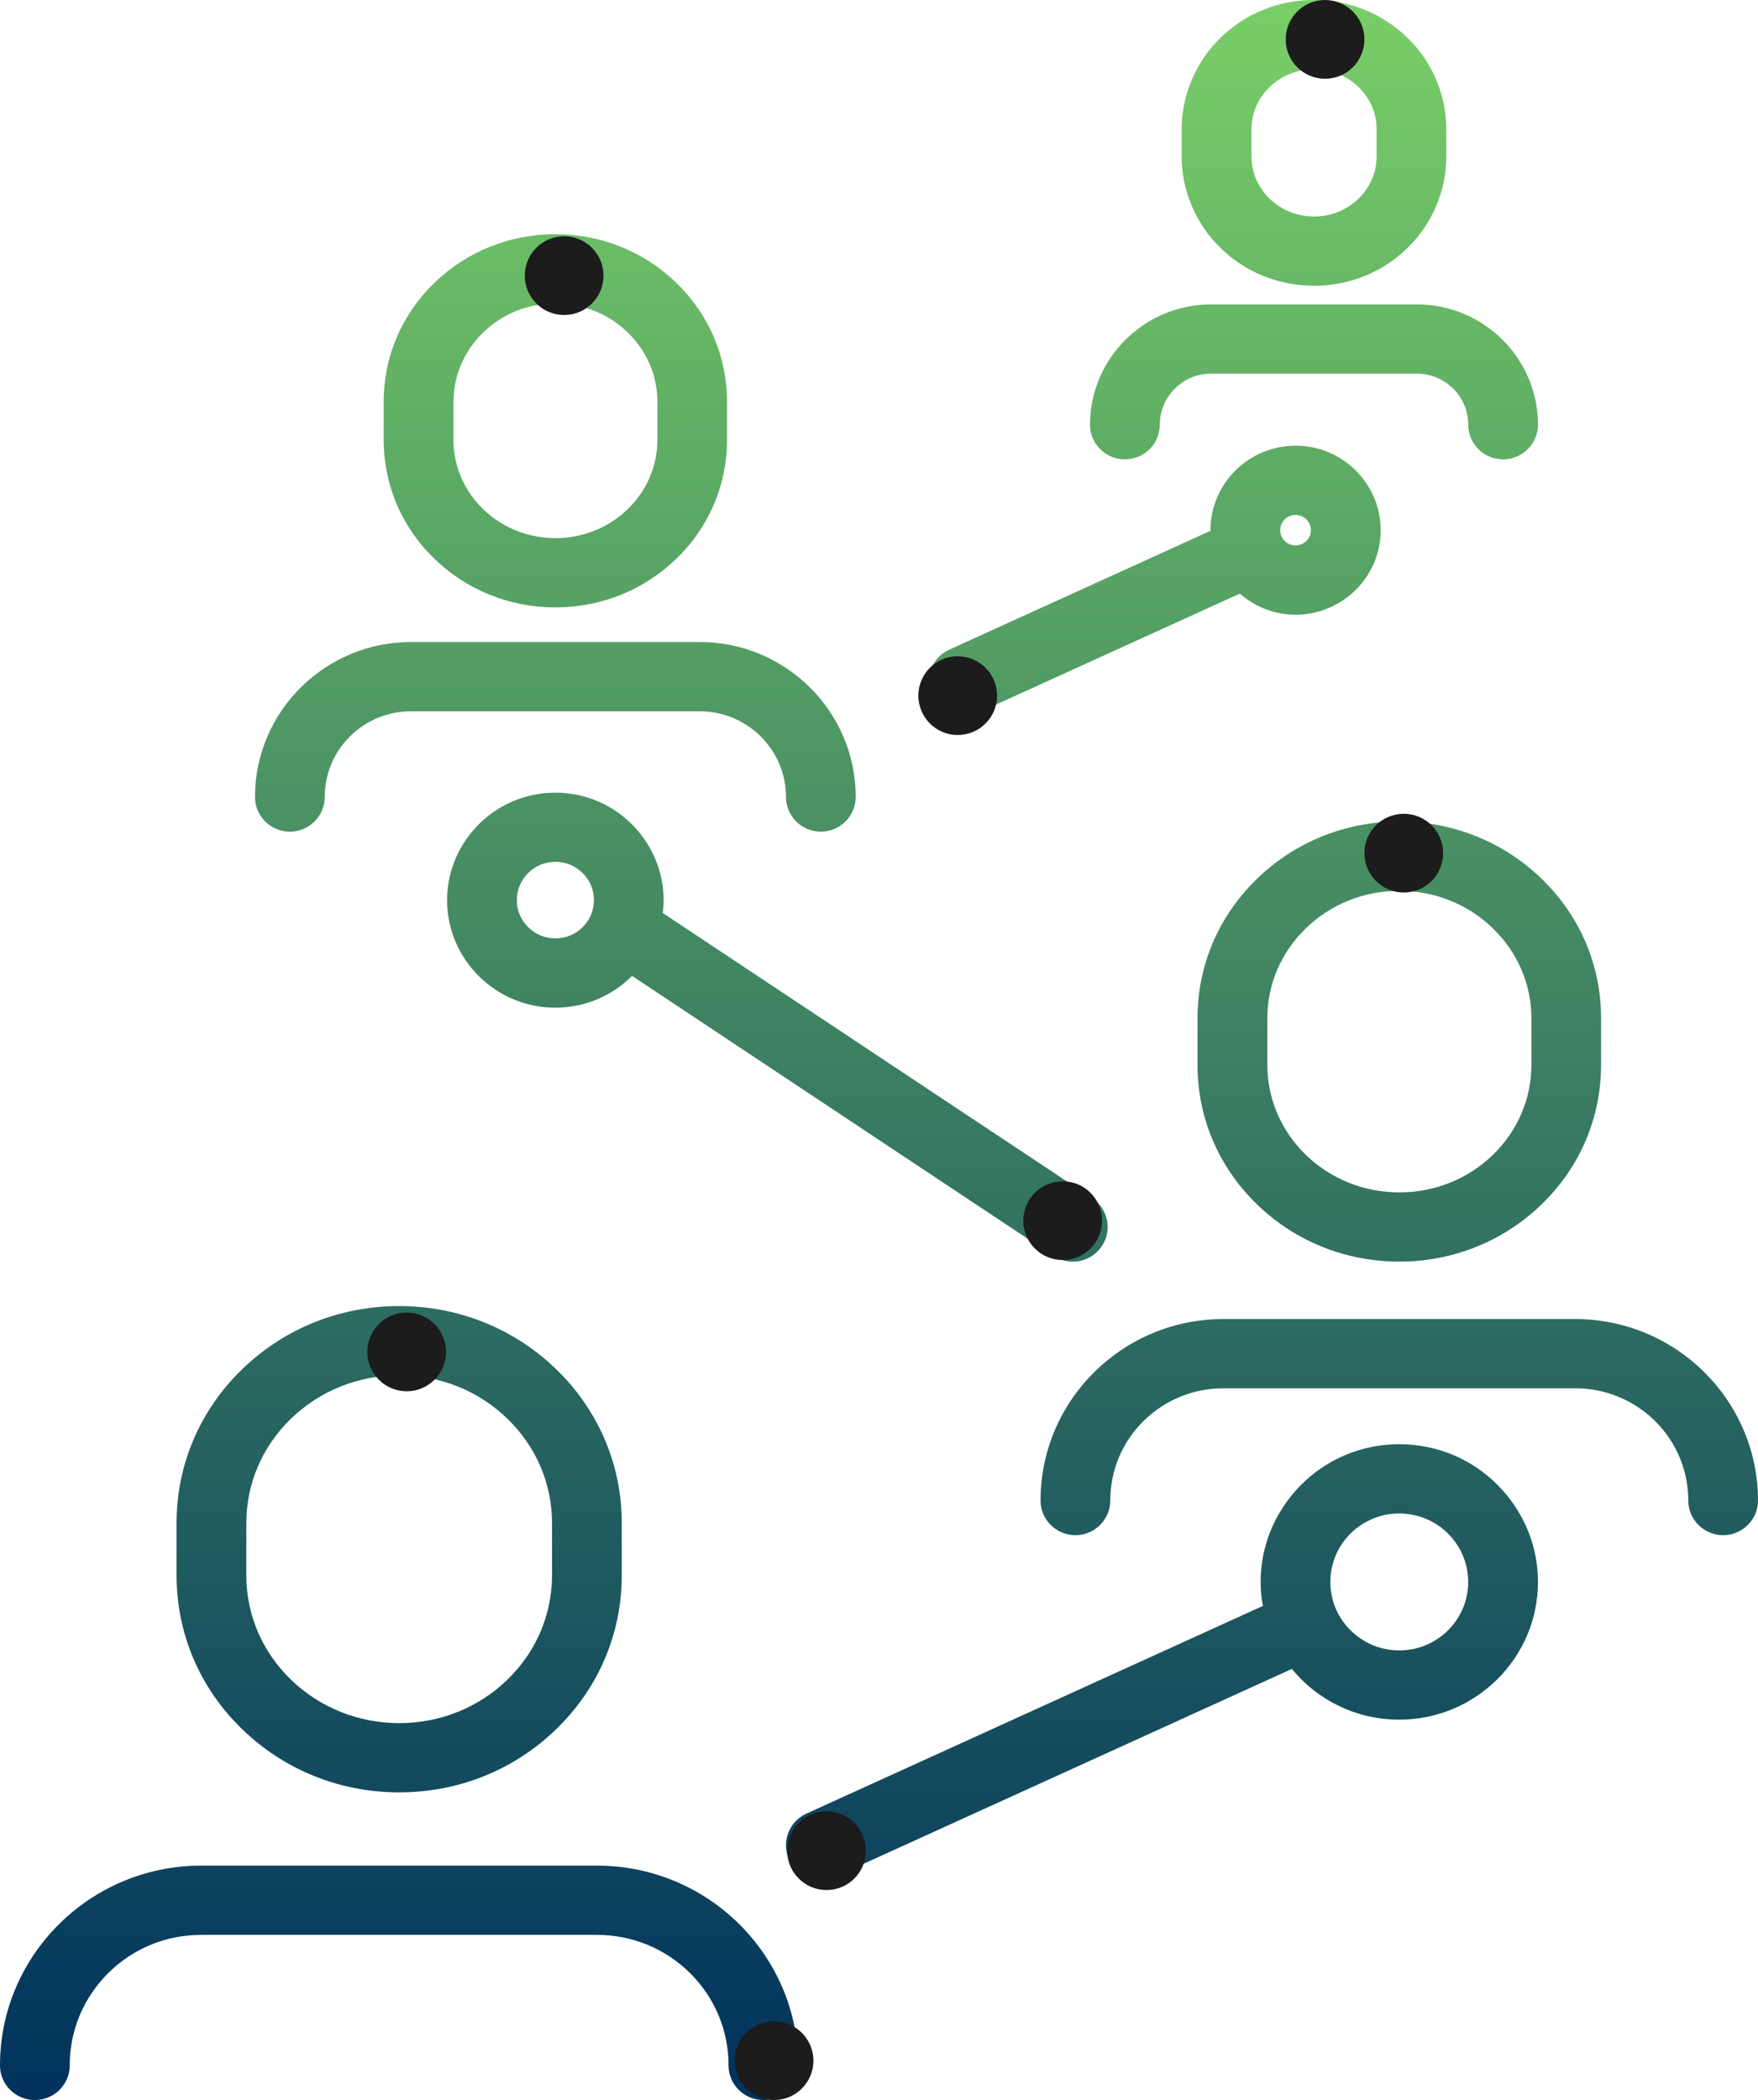
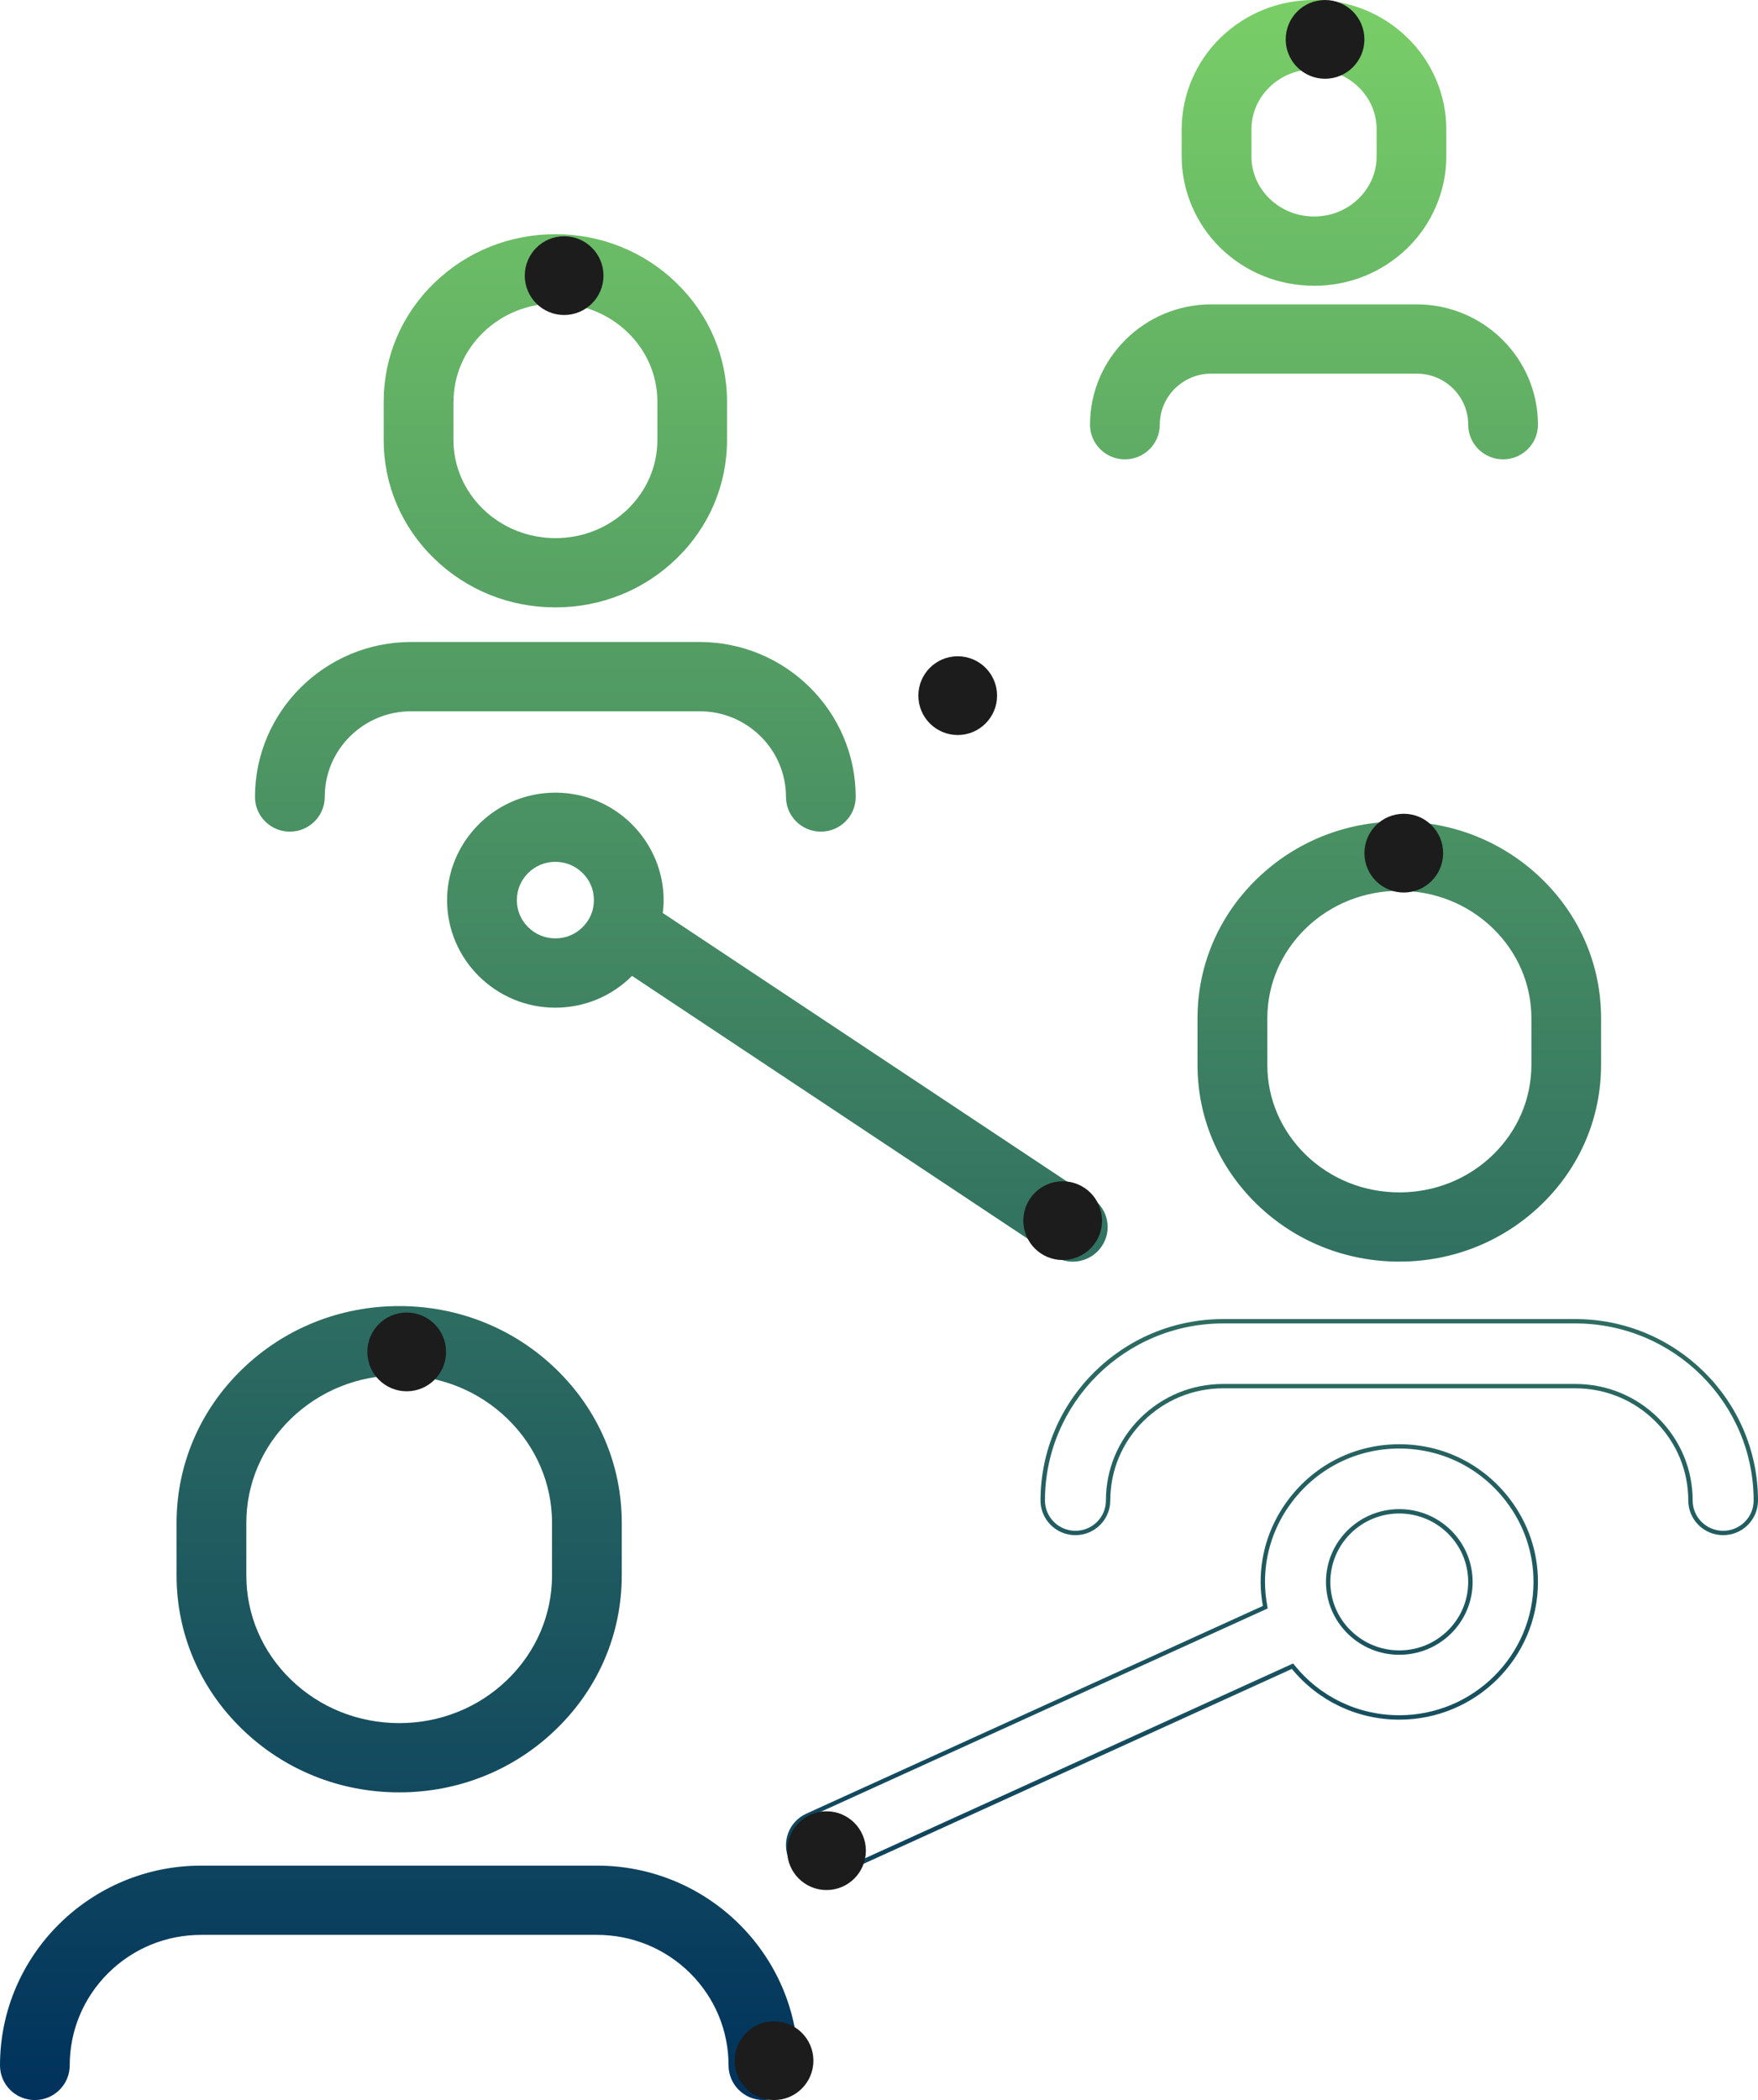
<svg xmlns="http://www.w3.org/2000/svg" width="67" height="80" viewBox="0 0 67 80" fill="none">
  <path d="M15.213 68.196C17.52 68.196 19.621 67.285 21.14 65.809C22.66 64.336 23.611 62.278 23.609 60.015V58.017C23.609 55.755 22.66 53.697 21.14 52.222C19.621 50.746 17.518 49.835 15.213 49.835C12.905 49.835 10.803 50.746 9.282 52.222C7.762 53.695 6.811 55.753 6.811 58.017V60.015C6.811 62.278 7.76 64.336 9.282 65.809C10.801 67.285 12.905 68.196 15.213 68.194V68.196ZM9.302 58.017C9.302 56.446 9.954 55.032 11.024 53.991C12.093 52.954 13.568 52.309 15.213 52.309C16.855 52.309 18.328 52.954 19.4 53.991C20.468 55.032 21.119 56.446 21.121 58.017V60.015C21.121 61.586 20.47 63.001 19.4 64.042C18.33 65.079 16.855 65.724 15.213 65.724C13.568 65.724 12.093 65.079 11.024 64.042C9.954 63.001 9.302 61.586 9.302 60.015V58.017Z" fill="url(#paint0_linear_437_12244)" />
  <path d="M15.213 68.279C12.952 68.279 10.826 67.423 9.225 65.868C7.615 64.309 6.729 62.23 6.729 60.015V58.017C6.729 55.803 7.615 53.723 9.225 52.164C10.826 50.61 12.951 49.754 15.213 49.754H15.216C17.476 49.754 19.601 50.61 21.201 52.164C22.811 53.725 23.698 55.803 23.696 58.017V60.015C23.696 62.23 22.811 64.309 21.201 65.868C19.603 67.423 17.476 68.279 15.216 68.279H15.213ZM15.214 68.113C17.431 68.113 19.514 67.273 21.083 65.75C22.66 64.221 23.529 62.185 23.527 60.015V58.017C23.527 55.848 22.66 53.812 21.083 52.282C19.514 50.758 17.431 49.918 15.214 49.918H15.211C12.994 49.918 10.91 50.758 9.341 52.281C7.764 53.81 6.895 55.846 6.895 58.016V60.014C6.895 62.183 7.762 64.219 9.341 65.749C10.91 67.273 12.994 68.111 15.211 68.111L15.214 68.113ZM15.214 65.807C13.61 65.807 12.1 65.2 10.967 64.101C9.841 63.006 9.22 61.555 9.22 60.015V58.017C9.22 56.478 9.841 55.027 10.967 53.931C12.102 52.831 13.61 52.226 15.214 52.226C16.818 52.226 18.325 52.832 19.46 53.931C20.585 55.027 21.205 56.478 21.206 58.017V60.015C21.206 61.555 20.585 63.006 19.46 64.101C18.327 65.2 16.818 65.807 15.214 65.807ZM9.388 60.015C9.388 61.51 9.99 62.919 11.084 63.982C12.187 65.051 13.654 65.639 15.214 65.641C16.775 65.641 18.24 65.052 19.343 63.982C20.436 62.918 21.037 61.51 21.039 60.015V58.017C21.039 56.523 20.436 55.113 19.343 54.049C18.241 52.98 16.775 52.392 15.214 52.39C13.654 52.39 12.187 52.98 11.084 54.049C9.99 55.113 9.388 56.521 9.388 58.016V60.015Z" fill="url(#paint1_linear_437_12244)" />
  <path d="M1.329 79.917C2.018 79.917 2.575 79.363 2.575 78.68C2.575 77.28 3.143 76.024 4.067 75.106C4.993 74.19 6.257 73.627 7.667 73.625H22.76C24.17 73.625 25.436 74.189 26.36 75.106C27.284 76.025 27.85 77.28 27.852 78.68C27.852 79.363 28.409 79.917 29.098 79.917C29.786 79.917 30.343 79.363 30.343 78.68C30.343 74.521 26.949 71.153 22.762 71.153H7.665C3.478 71.153 0.084 74.523 0.084 78.68C0.084 79.363 0.641 79.917 1.329 79.917Z" fill="url(#paint2_linear_437_12244)" />
  <path d="M29.096 80C28.362 80 27.766 79.408 27.766 78.68C27.766 77.354 27.246 76.105 26.3 75.164C25.352 74.227 24.095 73.71 22.759 73.708H7.665C6.329 73.708 5.071 74.225 4.124 75.164C3.178 76.105 2.657 77.354 2.657 78.68C2.657 79.408 2.061 80 1.328 80C0.973 80 0.64 79.862 0.388 79.614C0.139 79.365 0 79.032 0 78.68C0 74.484 3.439 71.07 7.665 71.07H22.759C26.985 71.07 30.424 74.484 30.424 78.68C30.424 79.408 29.827 80 29.094 80H29.096ZM7.665 73.543H22.759C24.14 73.543 25.439 74.079 26.419 75.048C27.396 76.02 27.934 77.31 27.934 78.682C27.934 79.317 28.454 79.835 29.096 79.835C29.737 79.835 30.258 79.318 30.258 78.682C30.258 74.578 26.894 71.238 22.76 71.238H7.665C3.531 71.238 0.167 74.578 0.167 78.682C0.167 78.989 0.288 79.278 0.507 79.496C0.727 79.714 1.018 79.834 1.328 79.834C1.967 79.834 2.49 79.317 2.49 78.68C2.49 77.309 3.029 76.019 4.005 75.046C4.984 74.077 6.284 73.542 7.665 73.542V73.543Z" fill="url(#paint3_linear_437_12244)" />
  <path d="M47.963 33.541C46.587 34.874 45.725 36.739 45.725 38.791V40.568C45.725 42.617 46.585 44.483 47.963 45.817C49.34 47.154 51.243 47.978 53.333 47.978C55.421 47.978 57.324 47.154 58.699 45.817C60.075 44.484 60.937 42.619 60.936 40.568V38.791C60.936 36.741 60.075 34.876 58.699 33.541C57.324 32.205 55.419 31.38 53.333 31.38C51.245 31.38 49.34 32.205 47.963 33.541ZM58.446 40.568C58.446 41.926 57.883 43.148 56.958 44.049C56.032 44.946 54.756 45.505 53.331 45.505C51.906 45.505 50.63 44.946 49.703 44.049C48.777 43.148 48.215 41.926 48.215 40.568V38.791C48.215 37.432 48.777 36.211 49.703 35.31C50.63 34.412 51.906 33.853 53.331 33.853C54.754 33.853 56.03 34.412 56.958 35.31C57.883 36.211 58.446 37.432 58.446 38.792V40.569V40.568Z" fill="url(#paint4_linear_437_12244)" />
  <path d="M53.333 48.06H53.329C51.28 48.06 49.353 47.283 47.903 45.876C46.443 44.461 45.639 42.576 45.639 40.566V38.789C45.639 36.781 46.443 34.894 47.903 33.48C49.353 32.072 51.28 31.295 53.329 31.295H53.333C55.38 31.295 57.307 32.072 58.758 33.48C60.218 34.894 61.021 36.779 61.019 38.789V40.566C61.019 42.574 60.218 44.461 58.756 45.876C57.306 47.283 55.38 48.06 53.333 48.06ZM53.333 47.894C55.337 47.894 57.221 47.136 58.639 45.756C60.067 44.373 60.852 42.529 60.85 40.566V38.789C60.85 36.826 60.065 34.982 58.639 33.599C57.221 32.221 55.335 31.461 53.331 31.461H53.328C51.324 31.461 49.438 32.221 48.019 33.599C46.59 34.982 45.805 36.826 45.805 38.789V40.566C45.805 42.529 46.59 44.373 48.019 45.756C49.437 47.134 51.322 47.892 53.328 47.892L53.333 47.894ZM53.333 45.588C51.94 45.588 50.63 45.061 49.646 44.108C48.67 43.159 48.132 41.901 48.132 40.568V38.791C48.132 37.456 48.672 36.199 49.646 35.25C50.63 34.296 51.94 33.77 53.333 33.769C54.724 33.769 56.033 34.294 57.016 35.248C57.992 36.197 58.53 37.456 58.53 38.789V40.566C58.53 41.899 57.992 43.158 57.016 44.107C56.032 45.061 54.724 45.586 53.331 45.586L53.333 45.588ZM53.333 33.935C51.983 33.935 50.716 34.444 49.763 35.368C48.821 36.285 48.3 37.501 48.3 38.791V40.568C48.3 41.856 48.821 43.071 49.763 43.99C50.716 44.913 51.983 45.423 53.333 45.423C54.681 45.423 55.948 44.915 56.901 43.99C57.843 43.073 58.362 41.858 58.364 40.568V38.791C58.364 37.502 57.843 36.285 56.901 35.368C55.948 34.444 54.681 33.935 53.333 33.935Z" fill="url(#paint5_linear_437_12244)" />
-   <path d="M46.621 52.804H60.04C61.255 52.804 62.346 53.29 63.144 54.081C63.941 54.874 64.428 55.954 64.43 57.161C64.43 57.844 64.987 58.398 65.676 58.398C66.364 58.398 66.921 57.844 66.921 57.161C66.921 53.388 63.842 50.332 60.042 50.332H46.622C42.823 50.332 39.744 53.389 39.744 57.161C39.744 57.844 40.302 58.398 40.99 58.398C41.678 58.398 42.236 57.844 42.236 57.161C42.236 55.954 42.724 54.872 43.522 54.081C44.32 53.291 45.408 52.806 46.624 52.804H46.621Z" fill="url(#paint6_linear_437_12244)" />
  <path d="M65.672 58.481C64.939 58.481 64.343 57.889 64.343 57.161C64.343 56.021 63.894 54.947 63.082 54.139C62.269 53.333 61.187 52.887 60.038 52.887H46.619C45.47 52.887 44.39 53.333 43.575 54.139C42.763 54.947 42.314 56.021 42.314 57.161C42.314 57.889 41.718 58.481 40.985 58.481C40.252 58.481 39.656 57.889 39.656 57.161C39.656 53.351 42.78 50.249 46.617 50.249H60.037C63.876 50.249 66.998 53.351 67 57.161C67 57.889 66.404 58.481 65.671 58.481H65.672ZM46.619 52.721H60.038C61.232 52.721 62.354 53.183 63.201 54.021C64.045 54.861 64.51 55.976 64.51 57.161C64.51 57.798 65.031 58.315 65.672 58.315C66.314 58.315 66.834 57.798 66.834 57.161C66.834 53.443 63.785 50.415 60.038 50.415H46.619C42.873 50.415 39.825 53.443 39.825 57.161C39.825 57.796 40.345 58.315 40.987 58.315C41.628 58.315 42.148 57.798 42.148 57.161C42.148 55.976 42.614 54.862 43.458 54.021C44.305 53.183 45.427 52.721 46.621 52.721H46.619Z" fill="url(#paint7_linear_437_12244)" />
  <path d="M21.166 23.055C22.938 23.055 24.555 22.355 25.722 21.22C26.891 20.088 27.624 18.5 27.624 16.758V15.302C27.624 13.558 26.891 11.972 25.722 10.84C24.555 9.705 22.938 9.005 21.166 9.005C19.395 9.005 17.776 9.705 16.609 10.84C15.439 11.972 14.705 13.56 14.707 15.303V16.76C14.707 18.503 15.44 20.089 16.609 21.221C17.778 22.357 19.395 23.057 21.166 23.057V23.055ZM17.197 15.302C17.197 14.251 17.632 13.307 18.35 12.607C19.07 11.911 20.06 11.477 21.168 11.477C22.275 11.477 23.264 11.911 23.983 12.607C24.701 13.307 25.134 14.251 25.134 15.302V16.758C25.134 17.81 24.699 18.753 23.983 19.453C23.263 20.149 22.275 20.583 21.166 20.583C20.058 20.583 19.069 20.149 18.349 19.453C17.63 18.753 17.197 17.81 17.195 16.758V15.302H17.197Z" fill="url(#paint8_linear_437_12244)" />
  <path d="M21.168 23.138H21.165C19.422 23.138 17.783 22.478 16.55 21.28C15.306 20.076 14.622 18.47 14.623 16.758V15.302C14.623 13.59 15.306 11.984 16.55 10.78C17.784 9.582 19.422 8.922 21.165 8.922H21.168C22.909 8.922 24.548 9.582 25.781 10.78C27.025 11.986 27.708 13.591 27.708 15.302V16.758C27.708 18.47 27.025 20.076 25.781 21.28C24.548 22.478 22.909 23.138 21.168 23.138ZM21.168 22.972C22.866 22.972 24.463 22.328 25.663 21.162C26.874 19.988 27.54 18.425 27.54 16.758V15.302C27.54 13.636 26.874 12.072 25.663 10.898C24.461 9.73 22.866 9.086 21.166 9.086H21.163C19.464 9.086 17.868 9.73 16.666 10.898C15.454 12.072 14.787 13.634 14.789 15.302V16.758C14.789 18.424 15.455 19.988 16.666 21.162C17.868 22.33 19.465 22.972 21.163 22.972H21.168ZM21.168 20.666C20.081 20.666 19.06 20.256 18.292 19.512C17.533 18.773 17.115 17.795 17.113 16.758V15.302C17.113 14.264 17.532 13.287 18.292 12.547C19.06 11.803 20.081 11.394 21.168 11.394C22.253 11.394 23.274 11.804 24.041 12.547C24.8 13.287 25.218 14.264 25.218 15.302V16.758C25.218 17.795 24.8 18.773 24.041 19.512C23.273 20.256 22.253 20.666 21.166 20.666H21.168ZM17.282 15.302V16.758C17.282 17.75 17.684 18.685 18.41 19.393C19.147 20.106 20.127 20.498 21.17 20.5C22.211 20.5 23.191 20.106 23.927 19.393C24.654 18.685 25.054 17.749 25.054 16.758V15.302C25.054 14.309 24.652 13.373 23.927 12.667C23.191 11.954 22.213 11.562 21.171 11.56C20.128 11.56 19.149 11.954 18.412 12.667C17.686 13.375 17.285 14.311 17.285 15.302H17.282Z" fill="url(#paint9_linear_437_12244)" />
  <path d="M11.047 31.598C11.735 31.598 12.293 31.044 12.293 30.361C12.293 29.432 12.668 28.602 13.28 27.992C13.895 27.384 14.73 27.011 15.665 27.011H26.665C27.601 27.011 28.436 27.384 29.051 27.992C29.663 28.602 30.038 29.432 30.038 30.361C30.038 31.044 30.596 31.598 31.284 31.598C31.972 31.598 32.53 31.044 32.53 30.361C32.53 27.144 29.904 24.541 26.666 24.539H15.666C12.428 24.539 9.805 27.144 9.803 30.361C9.803 31.044 10.361 31.598 11.049 31.598H11.047Z" fill="url(#paint10_linear_437_12244)" />
  <path d="M31.284 31.681C30.551 31.681 29.955 31.089 29.955 30.361C29.955 29.49 29.611 28.67 28.99 28.052C28.367 27.435 27.542 27.096 26.665 27.096H15.665C14.787 27.096 13.962 27.437 13.339 28.052C12.718 28.67 12.376 29.49 12.376 30.361C12.376 31.089 11.78 31.681 11.047 31.681C10.314 31.681 9.718 31.089 9.718 30.361C9.718 27.106 12.386 24.458 15.665 24.456H26.665C29.943 24.456 32.612 27.106 32.612 30.361C32.612 31.089 32.016 31.681 31.282 31.681H31.284ZM15.666 26.93H26.666C27.589 26.93 28.456 27.287 29.111 27.936C29.764 28.586 30.122 29.447 30.124 30.363C30.124 30.999 30.645 31.516 31.286 31.516C31.927 31.516 32.448 30.999 32.448 30.363C32.448 27.199 29.854 24.626 26.668 24.624H15.668C12.482 24.624 9.89 27.199 9.888 30.363C9.888 30.998 10.409 31.516 11.05 31.516C11.692 31.516 12.212 30.999 12.212 30.363C12.212 29.447 12.572 28.586 13.225 27.936C13.88 27.287 14.747 26.931 15.67 26.93H15.666Z" fill="url(#paint11_linear_437_12244)" />
  <path d="M50.08 10.802C51.436 10.802 52.68 10.265 53.575 9.394C54.473 8.524 55.039 7.303 55.037 5.961V4.924C55.037 3.582 54.473 2.361 53.575 1.491C52.68 0.62 51.438 0.083 50.08 0.083C48.722 0.083 47.48 0.62 46.582 1.491C45.685 2.361 45.119 3.582 45.119 4.924V5.961C45.119 7.303 45.683 8.524 46.582 9.394C47.48 10.265 48.722 10.802 50.08 10.802ZM47.61 4.924C47.61 4.274 47.876 3.695 48.323 3.258C48.772 2.824 49.386 2.555 50.08 2.555C50.773 2.555 51.387 2.826 51.834 3.258C52.281 3.694 52.546 4.274 52.547 4.924V5.961C52.547 6.611 52.281 7.19 51.834 7.627C51.387 8.061 50.773 8.33 50.08 8.33C49.386 8.33 48.772 8.059 48.323 7.627C47.876 7.191 47.61 6.611 47.61 5.963V4.924Z" fill="url(#paint12_linear_437_12244)" />
  <path d="M50.081 10.885H50.078C48.737 10.885 47.474 10.376 46.523 9.454C45.578 8.538 45.035 7.264 45.035 5.961V4.924C45.035 3.621 45.576 2.347 46.523 1.431C47.473 0.509 48.735 0 50.078 0H50.081C51.422 0 52.685 0.509 53.634 1.433C54.58 2.349 55.123 3.622 55.121 4.926V5.963C55.121 7.266 54.58 8.539 53.633 9.455C52.683 10.378 51.421 10.887 50.08 10.887L50.081 10.885ZM50.081 10.719C51.379 10.719 52.598 10.227 53.517 9.334C54.431 8.45 54.955 7.22 54.953 5.961V4.924C54.953 3.665 54.431 2.435 53.517 1.551C52.598 0.658 51.379 0.166 50.081 0.166H50.08C48.782 0.166 47.562 0.658 46.642 1.551C45.728 2.435 45.204 3.665 45.204 4.924V5.961C45.204 7.22 45.727 8.45 46.642 9.334C47.562 10.227 48.782 10.719 50.08 10.719H50.081ZM50.081 8.413C49.395 8.413 48.75 8.154 48.266 7.685C47.791 7.221 47.528 6.608 47.528 5.961V4.924C47.528 4.276 47.791 3.664 48.266 3.2C48.752 2.731 49.397 2.472 50.081 2.472C50.766 2.472 51.411 2.731 51.895 3.2C52.37 3.664 52.633 4.277 52.633 4.924V5.961C52.633 6.609 52.37 7.221 51.895 7.685C51.411 8.154 50.766 8.411 50.081 8.413ZM47.695 4.924V5.961C47.695 6.565 47.94 7.135 48.384 7.567C48.836 8.006 49.44 8.247 50.081 8.247C50.723 8.247 51.325 8.006 51.777 7.567C52.219 7.135 52.464 6.565 52.465 5.961V4.924C52.465 4.32 52.221 3.75 51.777 3.318C51.325 2.881 50.723 2.638 50.081 2.638C49.44 2.638 48.837 2.881 48.384 3.318C47.94 3.75 47.695 4.32 47.695 4.924Z" fill="url(#paint13_linear_437_12244)" />
  <path d="M46.162 11.678C43.657 11.678 41.628 13.693 41.628 16.18C41.628 16.863 42.185 17.416 42.873 17.416C43.562 17.416 44.119 16.863 44.119 16.18C44.119 15.614 44.347 15.116 44.719 14.745C45.092 14.376 45.596 14.152 46.163 14.15H53.999C54.568 14.15 55.071 14.374 55.444 14.745C55.816 15.116 56.042 15.616 56.044 16.18C56.044 16.863 56.601 17.416 57.289 17.416C57.977 17.416 58.535 16.863 58.535 16.18C58.535 13.693 56.506 11.678 54.001 11.678H46.162Z" fill="url(#paint14_linear_437_12244)" />
  <path d="M57.286 17.499C56.552 17.499 55.956 16.908 55.956 16.18C55.956 15.661 55.752 15.172 55.382 14.803C55.01 14.436 54.518 14.235 53.996 14.233H46.162C45.639 14.233 45.147 14.436 44.776 14.803C44.406 15.172 44.201 15.661 44.201 16.18C44.201 16.908 43.605 17.499 42.872 17.499C42.139 17.499 41.542 16.908 41.542 16.18C41.542 13.653 43.615 11.595 46.16 11.595H53.996C56.542 11.595 58.614 13.653 58.614 16.18C58.614 16.908 58.017 17.499 57.284 17.499H57.286ZM46.162 14.067H53.998C54.565 14.067 55.099 14.288 55.503 14.685C55.904 15.086 56.126 15.616 56.126 16.18C56.126 16.816 56.646 17.333 57.287 17.333C57.929 17.333 58.449 16.816 58.449 16.18C58.449 13.744 56.452 11.761 53.999 11.761H46.163C43.711 11.761 41.713 13.744 41.713 16.18C41.713 16.814 42.234 17.333 42.875 17.333C43.516 17.333 44.037 16.816 44.037 16.18C44.037 15.616 44.26 15.086 44.66 14.685C45.063 14.286 45.598 14.067 46.165 14.067H46.162Z" fill="url(#paint15_linear_437_12244)" />
-   <path d="M30.152 70.804C30.439 71.424 31.177 71.697 31.803 71.412L49.263 63.473C50.215 64.662 51.682 65.426 53.331 65.426C56.204 65.426 58.531 63.116 58.531 60.263C58.531 59.098 58.138 58.026 57.482 57.161C56.532 55.911 55.029 55.1 53.331 55.1C51.633 55.1 50.13 55.911 49.181 57.161C48.524 58.026 48.131 59.098 48.131 60.263C48.131 60.592 48.166 60.913 48.224 61.226L30.767 69.165C30.142 69.449 29.868 70.182 30.154 70.804H30.152ZM51.414 62.166C50.922 61.676 50.62 61.011 50.62 60.263C50.62 59.517 50.922 58.852 51.414 58.36C51.908 57.871 52.578 57.572 53.331 57.572C54.083 57.572 54.753 57.871 55.248 58.36C55.74 58.85 56.042 59.515 56.042 60.263C56.042 61.01 55.74 61.674 55.248 62.166C54.754 62.655 54.084 62.954 53.331 62.954C52.579 62.954 51.91 62.655 51.414 62.166Z" fill="url(#paint16_linear_437_12244)" />
  <path d="M31.286 71.609C30.782 71.609 30.3 71.323 30.075 70.839C29.77 70.177 30.064 69.393 30.73 69.09L48.129 61.177C48.074 60.867 48.045 60.561 48.045 60.263C48.045 59.119 48.415 58.031 49.112 57.111C50.123 55.78 51.66 55.017 53.329 55.017C54.999 55.017 56.536 55.781 57.547 57.111C58.245 58.031 58.614 59.119 58.614 60.263C58.614 63.156 56.243 65.509 53.329 65.509C51.734 65.509 50.245 64.805 49.236 63.576L31.837 71.489C31.657 71.57 31.47 71.609 31.286 71.609ZM30.228 70.769C30.357 71.048 30.588 71.263 30.879 71.369C31.17 71.477 31.485 71.466 31.766 71.336L49.284 63.368L49.325 63.42C50.302 64.642 51.762 65.341 53.328 65.341C56.149 65.341 58.444 63.062 58.444 60.261C58.444 59.154 58.086 58.1 57.411 57.209C56.432 55.921 54.945 55.181 53.328 55.181C51.712 55.181 50.224 55.921 49.244 57.209C48.568 58.099 48.211 59.154 48.211 60.261C48.211 60.569 48.243 60.886 48.303 61.209L48.315 61.272L30.797 69.238C30.214 69.502 29.958 70.189 30.224 70.766L30.228 70.769ZM53.329 63.038C52.584 63.038 51.883 62.748 51.354 62.225C50.826 61.699 50.537 61.003 50.535 60.263C50.535 59.523 50.826 58.827 51.354 58.301C51.883 57.778 52.584 57.489 53.329 57.489C54.075 57.489 54.776 57.778 55.305 58.301C55.833 58.827 56.124 59.523 56.124 60.263C56.124 61.003 55.833 61.699 55.305 62.225C54.776 62.748 54.075 63.036 53.329 63.038ZM51.473 62.107C51.97 62.599 52.63 62.87 53.329 62.871C54.029 62.871 54.689 62.599 55.186 62.107C55.682 61.613 55.955 60.958 55.955 60.263C55.955 59.568 55.68 58.913 55.184 58.419C54.687 57.928 54.028 57.657 53.328 57.655C52.628 57.655 51.968 57.928 51.471 58.419C50.975 58.913 50.703 59.568 50.701 60.263C50.701 60.958 50.975 61.613 51.471 62.107H51.473Z" fill="url(#paint17_linear_437_12244)" />
-   <path d="M35.595 26.464C35.882 27.084 36.62 27.357 37.246 27.073L47.265 22.516C47.824 23.018 48.559 23.333 49.375 23.334C51.119 23.334 52.532 21.931 52.534 20.197C52.534 18.465 51.121 17.062 49.375 17.061C47.63 17.061 46.217 18.464 46.215 20.197C46.215 20.222 46.222 20.246 46.222 20.27L36.206 24.825C35.582 25.11 35.307 25.843 35.594 26.464H35.595ZM49.375 19.534C49.743 19.534 50.043 19.832 50.043 20.197C50.043 20.563 49.743 20.861 49.375 20.861C49.006 20.861 48.707 20.563 48.707 20.197C48.707 19.832 49.006 19.534 49.375 19.534Z" fill="url(#paint18_linear_437_12244)" />
-   <path d="M36.727 27.269C36.572 27.269 36.414 27.241 36.263 27.186C35.93 27.063 35.666 26.819 35.518 26.499C35.371 26.178 35.358 25.821 35.481 25.49C35.605 25.16 35.852 24.897 36.173 24.75L46.133 20.221C46.133 20.221 46.133 20.206 46.133 20.197C46.133 18.424 47.588 16.979 49.376 16.977C51.163 16.977 52.618 18.422 52.62 20.197C52.62 21.971 51.165 23.416 49.376 23.417C48.6 23.417 47.848 23.133 47.252 22.614L37.281 27.149C37.106 27.229 36.916 27.271 36.729 27.271L36.727 27.269ZM49.375 17.144C47.68 17.144 46.301 18.514 46.299 20.197C46.299 20.206 46.299 20.216 46.302 20.224C46.304 20.239 46.307 20.254 46.307 20.269V20.324L36.243 24.902C35.962 25.03 35.746 25.259 35.639 25.549C35.53 25.838 35.542 26.15 35.672 26.43C35.801 26.709 36.032 26.923 36.324 27.03C36.615 27.138 36.93 27.126 37.211 26.996L47.28 22.417L47.32 22.453C47.893 22.967 48.621 23.25 49.375 23.25C51.069 23.25 52.449 21.88 52.45 20.196C52.45 18.514 51.071 17.144 49.375 17.142V17.144ZM49.375 20.944C48.959 20.944 48.623 20.608 48.621 20.197C48.621 19.785 48.959 19.451 49.373 19.449C49.787 19.449 50.125 19.785 50.125 20.196C50.125 20.606 49.787 20.942 49.373 20.942L49.375 20.944ZM49.375 19.616C49.053 19.616 48.79 19.877 48.79 20.197C48.79 20.517 49.053 20.778 49.376 20.778C49.698 20.778 49.961 20.517 49.961 20.197C49.961 19.878 49.698 19.617 49.376 19.617L49.375 19.616Z" fill="url(#paint19_linear_437_12244)" />
  <path d="M20.334 30.361C18.501 30.742 17.123 32.354 17.123 34.289C17.123 36.507 18.933 38.302 21.165 38.302C22.31 38.302 23.341 37.827 24.076 37.069L40.191 47.769C40.762 48.148 41.536 47.997 41.919 47.428C42.301 46.861 42.148 46.093 41.576 45.714L25.168 34.819C25.191 34.645 25.206 34.47 25.208 34.289C25.208 32.356 23.83 30.742 21.997 30.361C21.729 30.306 21.451 30.274 21.166 30.274C20.882 30.274 20.604 30.304 20.336 30.361H20.334ZM22.263 35.378C21.978 35.659 21.598 35.828 21.166 35.83C20.734 35.83 20.354 35.659 20.07 35.378C19.787 35.095 19.616 34.718 19.614 34.289C19.614 33.86 19.787 33.483 20.07 33.2C20.354 32.919 20.734 32.75 21.166 32.75C21.598 32.75 21.978 32.921 22.263 33.2C22.546 33.483 22.717 33.86 22.718 34.289C22.718 34.718 22.546 35.095 22.263 35.378Z" fill="url(#paint20_linear_437_12244)" />
  <path d="M40.883 48.062C40.623 48.062 40.369 47.985 40.146 47.839L24.088 37.176C23.308 37.956 22.271 38.385 21.165 38.387C18.891 38.387 17.039 36.548 17.039 34.291C17.039 32.362 18.419 30.677 20.317 30.283C20.877 30.166 21.454 30.166 22.014 30.283C23.912 30.677 25.29 32.362 25.292 34.291C25.292 34.442 25.282 34.598 25.258 34.779L41.624 45.646C41.919 45.842 42.12 46.14 42.189 46.486C42.257 46.831 42.189 47.182 41.989 47.476C41.792 47.769 41.492 47.968 41.144 48.037C41.057 48.053 40.97 48.062 40.883 48.062ZM24.066 36.96L40.24 47.701C40.498 47.872 40.807 47.934 41.112 47.874C41.417 47.814 41.68 47.639 41.852 47.383C42.025 47.127 42.087 46.82 42.026 46.517C41.966 46.215 41.79 45.954 41.532 45.782L25.081 34.858L25.087 34.806C25.114 34.61 25.126 34.444 25.126 34.287C25.126 32.437 23.803 30.82 21.982 30.441C21.446 30.329 20.892 30.329 20.354 30.441C18.533 30.818 17.21 32.435 17.21 34.287C17.21 36.453 18.986 38.217 21.168 38.217C22.253 38.217 23.264 37.788 24.019 37.009L24.068 36.959L24.066 36.96ZM21.166 35.913C20.731 35.913 20.319 35.744 20.009 35.438C19.701 35.129 19.531 34.721 19.531 34.289C19.531 33.857 19.701 33.45 20.009 33.14C20.321 32.834 20.731 32.665 21.166 32.665C21.602 32.665 22.012 32.834 22.323 33.14C22.631 33.45 22.802 33.857 22.802 34.289C22.802 34.721 22.631 35.13 22.323 35.438C22.014 35.744 21.602 35.913 21.166 35.913ZM21.166 32.831C20.77 32.831 20.411 32.979 20.128 33.258C19.847 33.539 19.7 33.895 19.698 34.289C19.698 34.683 19.847 35.039 20.128 35.32C20.411 35.599 20.77 35.745 21.166 35.747C21.563 35.747 21.922 35.599 22.204 35.32C22.486 35.039 22.635 34.683 22.635 34.289C22.635 33.895 22.486 33.539 22.204 33.258C21.922 32.979 21.563 32.833 21.166 32.831Z" fill="url(#paint21_linear_437_12244)" />
  <circle cx="31.5" cy="70.5" r="1.5" fill="#1C1C1C" />
  <circle cx="29.5" cy="78.5" r="1.5" fill="#1C1C1C" />
  <circle cx="15.5" cy="51.5" r="1.5" fill="#1C1C1C" />
  <circle cx="53.5" cy="32.5" r="1.5" fill="#1C1C1C" />
  <circle cx="21.5" cy="10.5" r="1.5" fill="#1C1C1C" />
  <circle cx="50.5" cy="1.5" r="1.5" fill="#1C1C1C" />
  <circle cx="36.5" cy="26.5" r="1.5" fill="#1C1C1C" />
  <circle cx="40.5" cy="46.5" r="1.5" fill="#1C1C1C" />
  <defs>
    <linearGradient id="paint0_linear_437_12244" x1="33.5" y1="0" x2="33.5" y2="80" gradientUnits="userSpaceOnUse">
      <stop stop-color="#79CE67" />
      <stop offset="1" stop-color="#00325D" />
    </linearGradient>
    <linearGradient id="paint1_linear_437_12244" x1="33.5" y1="0" x2="33.5" y2="80" gradientUnits="userSpaceOnUse">
      <stop stop-color="#79CE67" />
      <stop offset="1" stop-color="#00325D" />
    </linearGradient>
    <linearGradient id="paint2_linear_437_12244" x1="33.5" y1="0" x2="33.5" y2="80" gradientUnits="userSpaceOnUse">
      <stop stop-color="#79CE67" />
      <stop offset="1" stop-color="#00325D" />
    </linearGradient>
    <linearGradient id="paint3_linear_437_12244" x1="33.5" y1="0" x2="33.5" y2="80" gradientUnits="userSpaceOnUse">
      <stop stop-color="#79CE67" />
      <stop offset="1" stop-color="#00325D" />
    </linearGradient>
    <linearGradient id="paint4_linear_437_12244" x1="33.5" y1="0" x2="33.5" y2="80" gradientUnits="userSpaceOnUse">
      <stop stop-color="#79CE67" />
      <stop offset="1" stop-color="#00325D" />
    </linearGradient>
    <linearGradient id="paint5_linear_437_12244" x1="33.5" y1="0" x2="33.5" y2="80" gradientUnits="userSpaceOnUse">
      <stop stop-color="#79CE67" />
      <stop offset="1" stop-color="#00325D" />
    </linearGradient>
    <linearGradient id="paint6_linear_437_12244" x1="33.5" y1="0" x2="33.5" y2="80" gradientUnits="userSpaceOnUse">
      <stop stop-color="#79CE67" />
      <stop offset="1" stop-color="#00325D" />
    </linearGradient>
    <linearGradient id="paint7_linear_437_12244" x1="33.5" y1="0" x2="33.5" y2="80" gradientUnits="userSpaceOnUse">
      <stop stop-color="#79CE67" />
      <stop offset="1" stop-color="#00325D" />
    </linearGradient>
    <linearGradient id="paint8_linear_437_12244" x1="33.5" y1="0" x2="33.5" y2="80" gradientUnits="userSpaceOnUse">
      <stop stop-color="#79CE67" />
      <stop offset="1" stop-color="#00325D" />
    </linearGradient>
    <linearGradient id="paint9_linear_437_12244" x1="33.5" y1="0" x2="33.5" y2="80" gradientUnits="userSpaceOnUse">
      <stop stop-color="#79CE67" />
      <stop offset="1" stop-color="#00325D" />
    </linearGradient>
    <linearGradient id="paint10_linear_437_12244" x1="33.5" y1="0" x2="33.5" y2="80" gradientUnits="userSpaceOnUse">
      <stop stop-color="#79CE67" />
      <stop offset="1" stop-color="#00325D" />
    </linearGradient>
    <linearGradient id="paint11_linear_437_12244" x1="33.5" y1="0" x2="33.5" y2="80" gradientUnits="userSpaceOnUse">
      <stop stop-color="#79CE67" />
      <stop offset="1" stop-color="#00325D" />
    </linearGradient>
    <linearGradient id="paint12_linear_437_12244" x1="33.5" y1="0" x2="33.5" y2="80" gradientUnits="userSpaceOnUse">
      <stop stop-color="#79CE67" />
      <stop offset="1" stop-color="#00325D" />
    </linearGradient>
    <linearGradient id="paint13_linear_437_12244" x1="33.5" y1="0" x2="33.5" y2="80" gradientUnits="userSpaceOnUse">
      <stop stop-color="#79CE67" />
      <stop offset="1" stop-color="#00325D" />
    </linearGradient>
    <linearGradient id="paint14_linear_437_12244" x1="33.5" y1="0" x2="33.5" y2="80" gradientUnits="userSpaceOnUse">
      <stop stop-color="#79CE67" />
      <stop offset="1" stop-color="#00325D" />
    </linearGradient>
    <linearGradient id="paint15_linear_437_12244" x1="33.5" y1="0" x2="33.5" y2="80" gradientUnits="userSpaceOnUse">
      <stop stop-color="#79CE67" />
      <stop offset="1" stop-color="#00325D" />
    </linearGradient>
    <linearGradient id="paint16_linear_437_12244" x1="33.5" y1="0" x2="33.5" y2="80" gradientUnits="userSpaceOnUse">
      <stop stop-color="#79CE67" />
      <stop offset="1" stop-color="#00325D" />
    </linearGradient>
    <linearGradient id="paint17_linear_437_12244" x1="33.5" y1="0" x2="33.5" y2="80" gradientUnits="userSpaceOnUse">
      <stop stop-color="#79CE67" />
      <stop offset="1" stop-color="#00325D" />
    </linearGradient>
    <linearGradient id="paint18_linear_437_12244" x1="33.5" y1="0" x2="33.5" y2="80" gradientUnits="userSpaceOnUse">
      <stop stop-color="#79CE67" />
      <stop offset="1" stop-color="#00325D" />
    </linearGradient>
    <linearGradient id="paint19_linear_437_12244" x1="33.5" y1="0" x2="33.5" y2="80" gradientUnits="userSpaceOnUse">
      <stop stop-color="#79CE67" />
      <stop offset="1" stop-color="#00325D" />
    </linearGradient>
    <linearGradient id="paint20_linear_437_12244" x1="33.5" y1="0" x2="33.5" y2="80" gradientUnits="userSpaceOnUse">
      <stop stop-color="#79CE67" />
      <stop offset="1" stop-color="#00325D" />
    </linearGradient>
    <linearGradient id="paint21_linear_437_12244" x1="33.5" y1="0" x2="33.5" y2="80" gradientUnits="userSpaceOnUse">
      <stop stop-color="#79CE67" />
      <stop offset="1" stop-color="#00325D" />
    </linearGradient>
  </defs>
</svg>